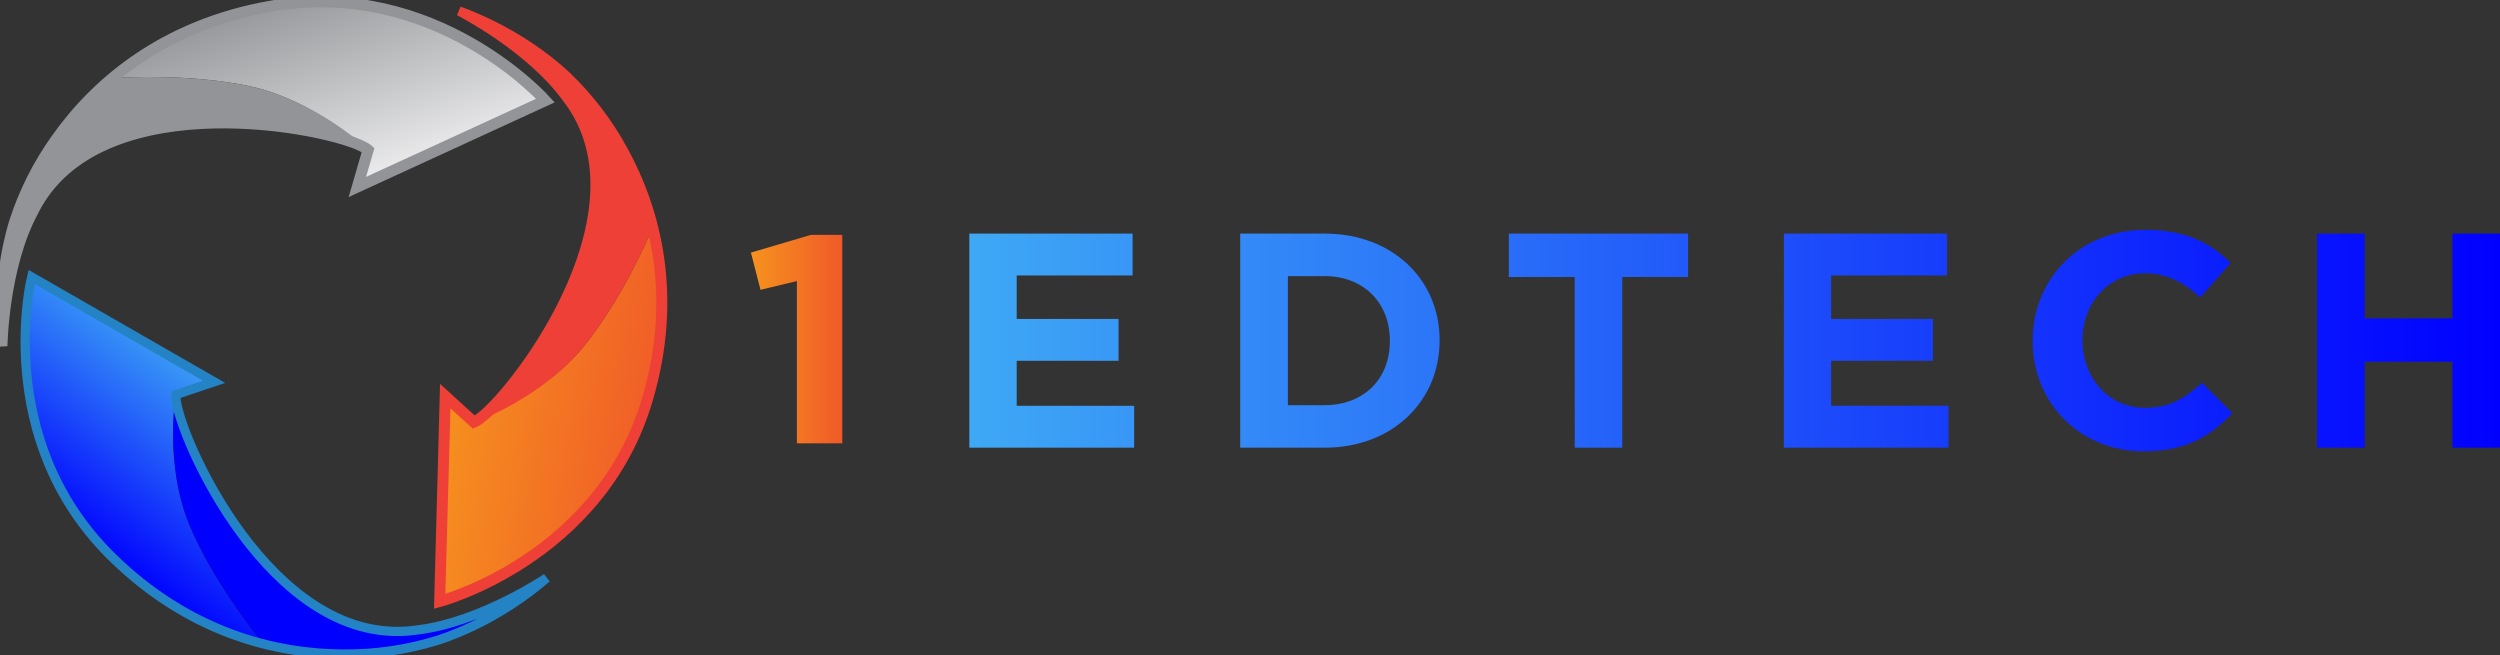
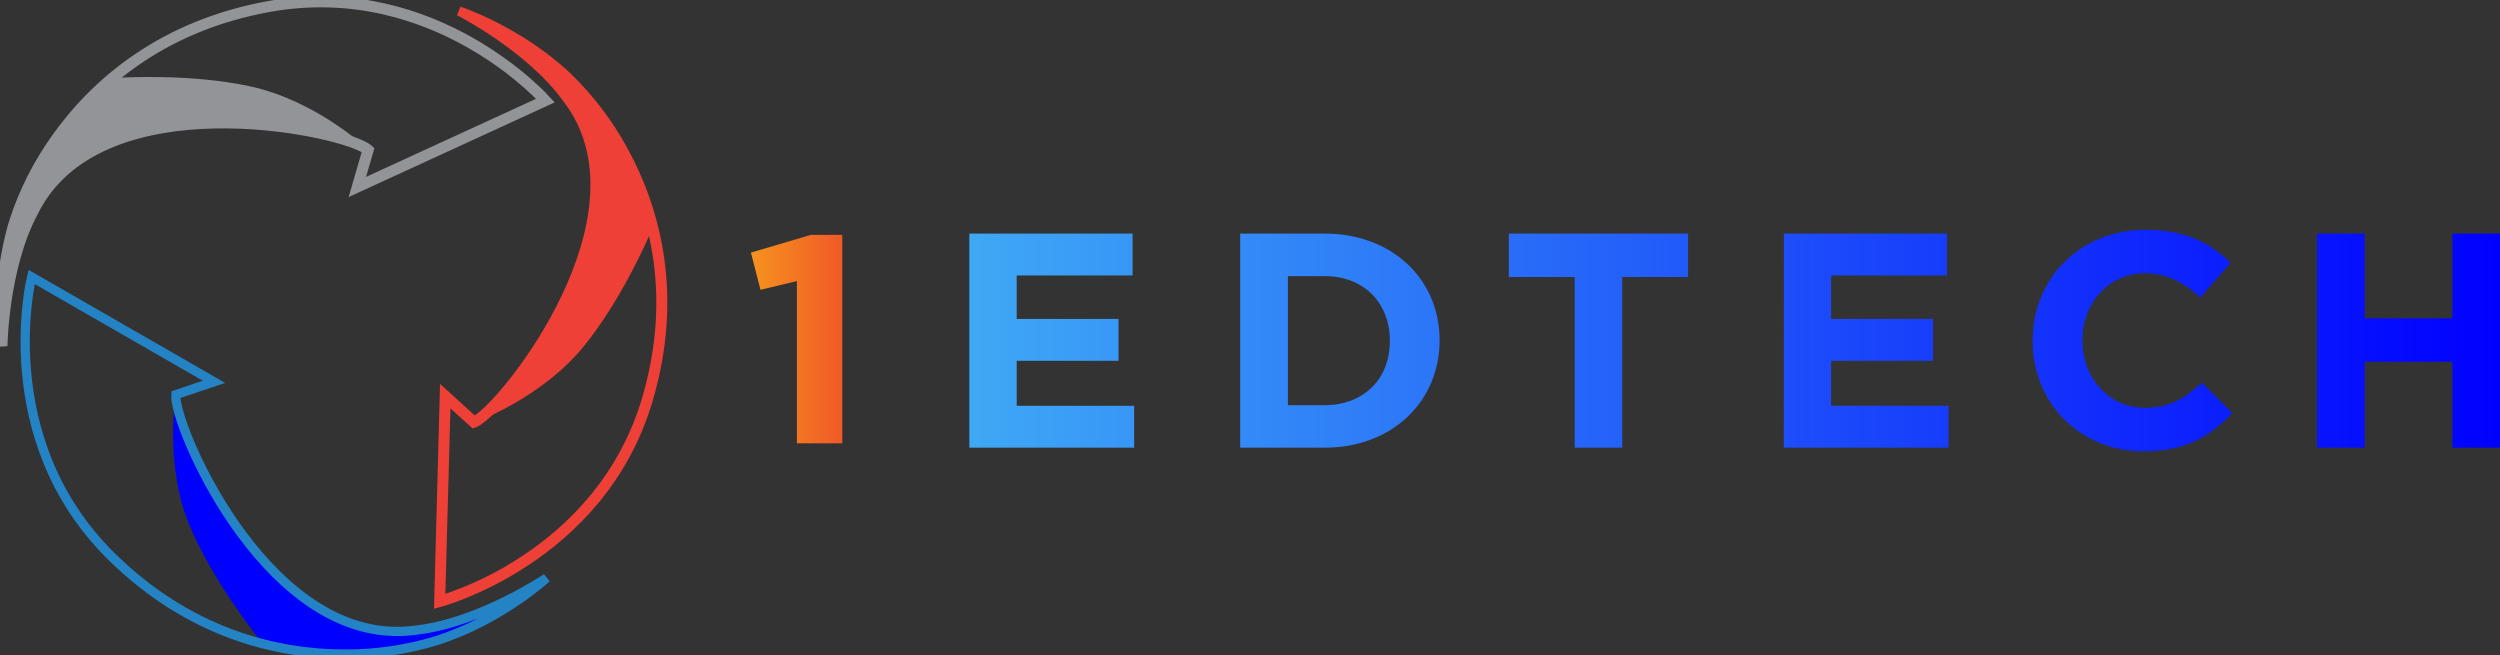
<svg xmlns="http://www.w3.org/2000/svg" width="271" height="71" viewBox="0 0 271 71" fill="none">
  <rect x="0" y="0" width="271" height="71" fill="#333333" stroke="none" />
  <g clip-path="url(#clip0_1_996)">
-     <path d="M19.054 42.788L23.19 41.396L3.427 30.025C3.427 30.025 -0.907 47.464 12.026 60.264C17.348 65.531 23.086 68.391 28.488 69.782C27.294 68.305 23.067 62.864 20.612 57.132C17.745 50.413 19.054 42.788 19.054 42.788Z" fill="url(#paint0_linear_1_996)" />
-     <path d="M39.783 16.294L38.578 20.452L59.303 10.93C59.303 10.93 47.35 -2.584 29.341 0.576C21.939 1.87 16.276 4.891 12.032 8.472C13.937 8.351 20.865 8.033 27.017 9.335C34.22 10.861 39.783 16.294 39.783 16.294Z" fill="url(#paint1_linear_1_996)" />
    <path d="M3.626 23.006C3.963 22.32 4.353 21.661 4.792 21.034C13.266 9.04 37.452 14.1 39.783 16.093C39.783 16.093 34.22 10.861 27.017 9.337C20.871 8.031 13.931 8.343 12.032 8.474C9.757 10.4 7.739 12.604 6.025 15.032C4.071 17.769 2.55 20.785 1.514 23.975C-0.644 30.911 0.309 37.527 0.309 37.527C0.309 37.527 0.416 29.003 3.626 23.006Z" fill="#929497" />
    <path d="M58.97 10.865L38.894 20.088L39.982 16.348L40.016 16.227L39.919 16.141C38.39 14.839 28.442 12.365 19.149 13.518C16.051 13.899 13.299 14.653 10.974 15.752C8.295 17.02 6.155 18.755 4.63 20.919C4.184 21.549 3.79 22.214 3.451 22.906C1.429 26.682 0.628 31.48 0.311 34.52C0.263 31.951 0.46 28.02 1.717 24.011C2.741 20.845 4.248 17.852 6.185 15.136C9.974 9.77 17.073 2.923 29.367 0.767C33.409 0.054 37.554 0.151 41.558 1.051C44.86 1.808 48.029 3.05 50.959 4.736C53.904 6.399 56.599 8.462 58.966 10.865M59.297 10.93C59.297 10.93 47.344 -2.584 29.335 0.576C17.651 2.625 10.317 8.945 6.025 15.024C4.071 17.761 2.55 20.777 1.514 23.967C-0.644 30.903 0.309 37.519 0.309 37.519C0.309 37.519 0.42 29.009 3.63 23.012C3.967 22.326 4.357 21.666 4.796 21.04C13.266 9.04 37.452 14.299 39.783 16.294L38.578 20.452L59.297 10.93Z" stroke="#929497" stroke-miterlimit="10" />
-     <path d="M51.391 45.647L48.179 42.722L47.56 65.338C47.56 65.338 65.103 60.757 70.257 43.39C72.381 36.251 72.172 29.892 70.821 24.526C70.082 26.269 67.283 32.557 63.37 37.424C58.781 43.141 51.391 45.647 51.391 45.647Z" fill="url(#paint2_linear_1_996)" />
    <path d="M61.417 10.614C61.889 11.217 62.311 11.857 62.68 12.526C69.757 25.376 54.412 44.562 51.572 45.739C51.572 45.739 58.781 43.139 63.37 37.434C67.283 32.567 70.082 26.279 70.821 24.536C70.095 21.663 69.002 18.893 67.568 16.294C65.964 13.344 63.914 10.653 61.489 8.315C56.179 3.315 49.773 1.212 49.773 1.212C49.773 1.212 57.42 5.094 61.417 10.614Z" fill="#EE4036" />
    <path d="M47.757 65.068L48.359 43.159L51.25 45.791L51.345 45.876L51.465 45.826C53.324 45.049 59.992 37.334 63.087 28.584C64.121 25.669 64.665 22.894 64.706 20.343C64.752 17.405 64.133 14.738 62.858 12.421C62.485 11.744 62.058 11.098 61.582 10.487C59.068 7.019 55.087 4.173 52.477 2.542C54.824 3.643 58.299 5.567 61.363 8.458C63.769 10.779 65.802 13.449 67.394 16.378C70.558 22.141 73.591 31.482 70.066 43.336C68.913 47.238 66.98 50.87 64.38 54.016C62.229 56.602 59.698 58.853 56.872 60.696C54.059 62.57 50.992 64.042 47.763 65.068M47.562 65.334C47.562 65.334 65.103 60.749 70.249 43.382C73.599 32.108 71.146 22.797 67.56 16.282C65.956 13.332 63.906 10.641 61.481 8.303C56.171 3.303 49.765 1.2 49.765 1.2C49.765 1.2 57.412 5.086 61.409 10.602C61.88 11.206 62.303 11.845 62.672 12.514C69.749 25.364 54.224 44.461 51.383 45.639L48.171 42.714L47.562 65.334Z" stroke="#EE4036" stroke-miterlimit="10" />
    <path d="M86.384 30.468L82.437 31.416L81.401 27.38L87.907 25.458H91.304V48.056H86.384V30.468Z" fill="url(#paint3_linear_1_996)" />
    <path d="M105.077 25.321H122.772V29.862H110.21V34.57H121.252V39.113H110.21V43.986H122.944V48.529H105.077V25.321ZM134.438 25.321H143.593C150.961 25.321 156.052 30.327 156.052 36.857V36.925C156.052 43.455 150.961 48.529 143.593 48.529H134.438V25.321ZM143.593 43.92C147.809 43.92 150.66 41.102 150.66 36.99V36.925C150.66 32.813 147.813 29.93 143.593 29.93H139.608V43.92H143.593ZM170.696 30.025H163.558V25.321H182.986V30.025H175.851V48.525H170.704L170.696 30.025ZM193.376 25.321H211.057V29.862H198.491V34.57H209.533V39.113H198.491V43.982H211.219V48.525H193.366L193.376 25.321ZM220.336 36.984V36.919C220.336 30.321 225.355 24.915 232.562 24.915C236.979 24.915 239.629 26.374 241.797 28.493L238.515 32.239C236.708 30.615 234.863 29.619 232.518 29.619C228.577 29.616 225.734 32.873 225.734 36.847V36.915C225.734 40.89 228.513 44.209 232.532 44.209C235.212 44.209 236.852 43.147 238.695 41.49L241.978 44.779C239.569 47.331 236.887 48.922 232.365 48.922C225.461 48.926 220.336 43.656 220.336 36.981V36.984ZM251.169 25.321H256.328V34.504H265.84V25.321H270.998V48.529H265.84V39.212H256.328V48.529H251.169V25.321Z" fill="url(#paint4_linear_1_996)" />
    <path d="M45.332 68.271C44.574 68.391 43.808 68.449 43.041 68.446C28.255 68.446 18.749 45.812 19.064 42.78C19.064 42.78 17.755 50.405 20.618 57.124C23.064 62.856 27.3 68.297 28.494 69.774C31.39 70.517 34.369 70.892 37.36 70.891C40.74 70.913 44.103 70.424 47.334 69.44C54.312 67.214 59.245 62.653 59.245 62.653C59.245 62.653 52.138 67.439 45.332 68.271Z" fill="#0000FF" />
    <path d="M3.427 30.025C3.427 30.025 -0.907 47.464 12.026 60.264C20.421 68.573 29.855 70.899 37.35 70.899C40.733 70.919 44.1 70.427 47.334 69.44C54.312 67.214 59.245 62.653 59.245 62.653C59.245 62.653 52.138 67.441 45.332 68.273C44.574 68.392 43.808 68.45 43.041 68.446C28.255 68.446 18.749 45.812 19.064 42.78L23.2 41.389L3.427 30.025Z" stroke="url(#paint5_linear_1_996)" stroke-miterlimit="10" />
  </g>
  <defs>
    <linearGradient id="paint0_linear_1_996" x1="23.852" y1="39.546" x2="9.287" y2="59.051" gradientUnits="userSpaceOnUse">
      <stop stop-color="#3FA9F5" />
      <stop offset="1" stop-color="#0000FF" />
    </linearGradient>
    <linearGradient id="paint1_linear_1_996" x1="38.949" y1="21.465" x2="31.43" y2="-1.593" gradientUnits="userSpaceOnUse">
      <stop stop-color="#F1F1F2" />
      <stop offset="1" stop-color="#929497" />
    </linearGradient>
    <linearGradient id="paint2_linear_1_996" x1="47.531" y1="43.128" x2="71.708" y2="46.957" gradientUnits="userSpaceOnUse">
      <stop stop-color="#F6921E" />
      <stop offset="1" stop-color="#F05A28" />
    </linearGradient>
    <linearGradient id="paint3_linear_1_996" x1="81.401" y1="36.758" x2="91.304" y2="36.758" gradientUnits="userSpaceOnUse">
      <stop stop-color="#F6921E" />
      <stop offset="1" stop-color="#F05A28" />
    </linearGradient>
    <linearGradient id="paint4_linear_1_996" x1="104.826" y1="36.915" x2="270.739" y2="36.915" gradientUnits="userSpaceOnUse">
      <stop stop-color="#3FA9F5" />
      <stop offset="1" stop-color="#0000FF" />
    </linearGradient>
    <linearGradient id="paint5_linear_1_996" x1="1.879" y1="49.455" x2="59.873" y2="52.682" gradientUnits="userSpaceOnUse">
      <stop stop-color="#2483C5" />
      <stop offset="1" stop-color="#2483C5" />
    </linearGradient>
    <clipPath id="clip0_1_996">
      <rect width="271" height="71" fill="white" />
    </clipPath>
  </defs>
</svg>